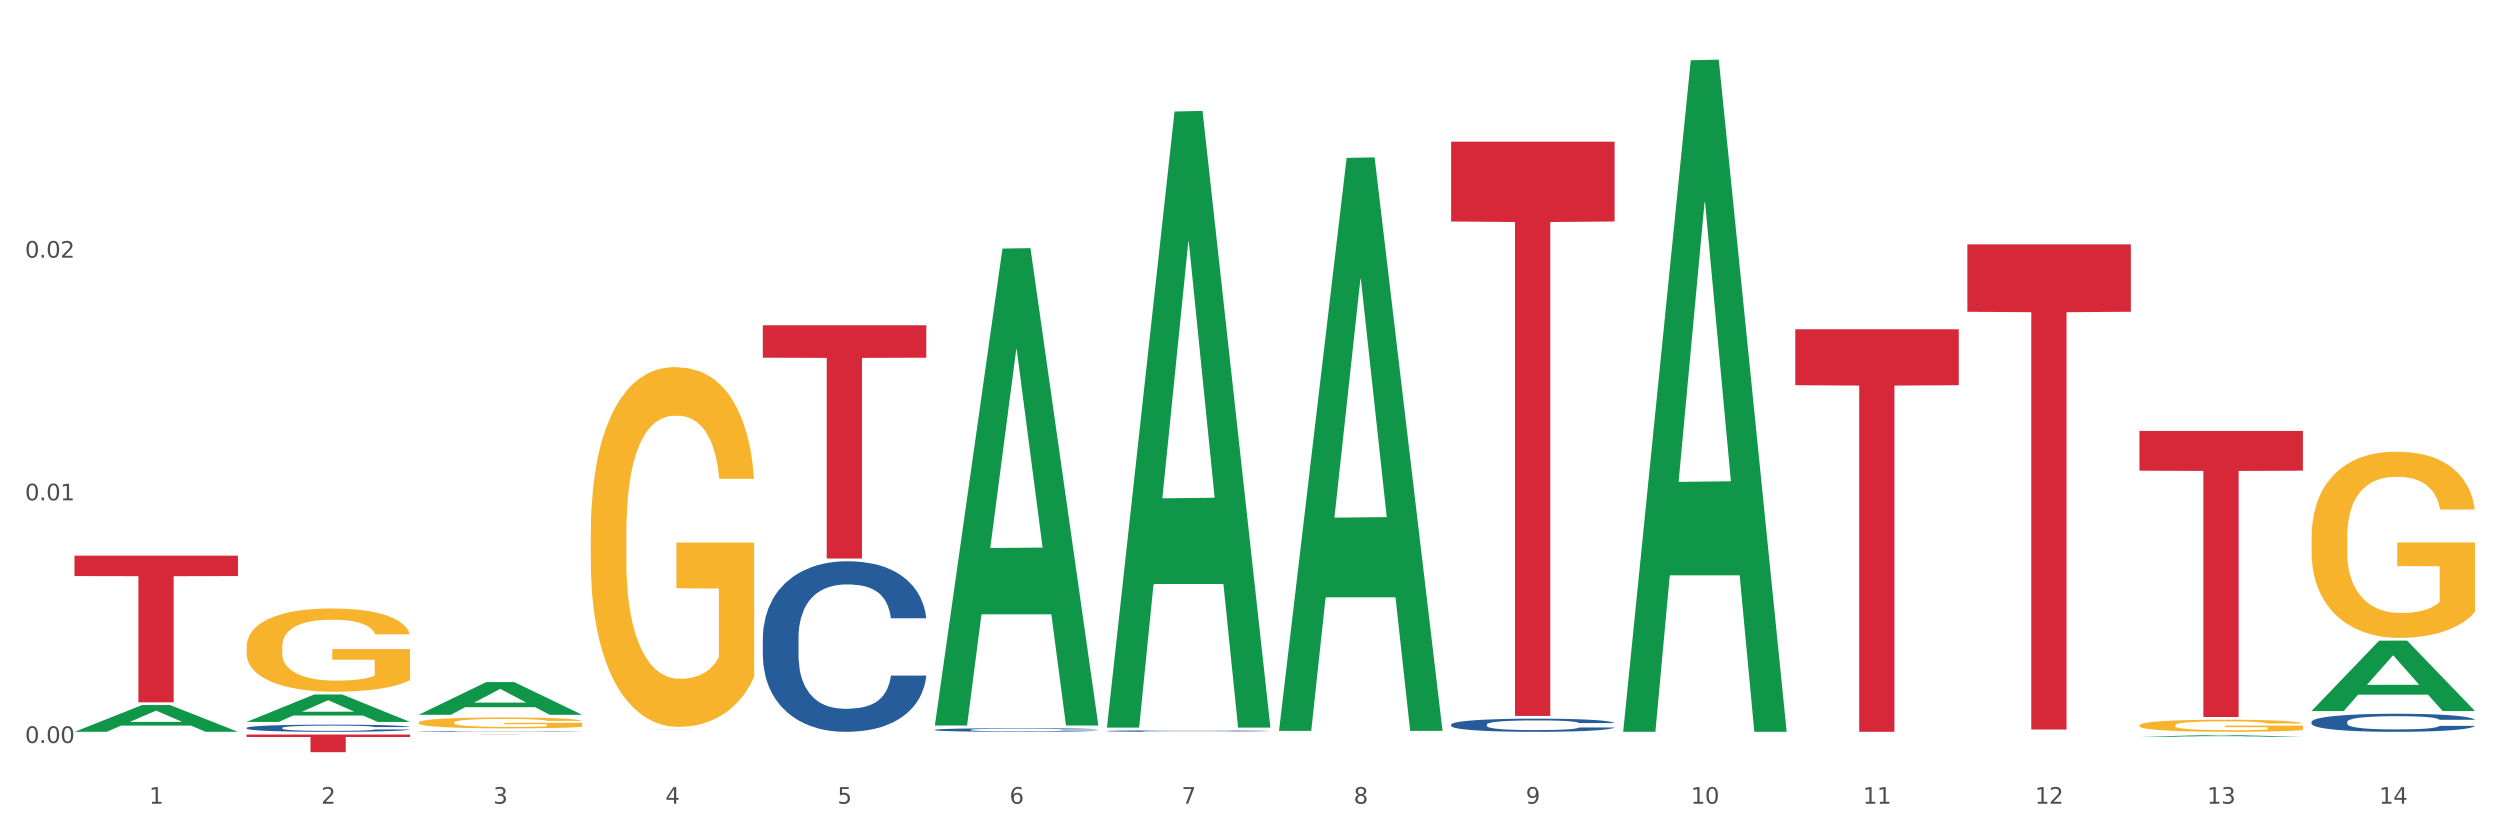
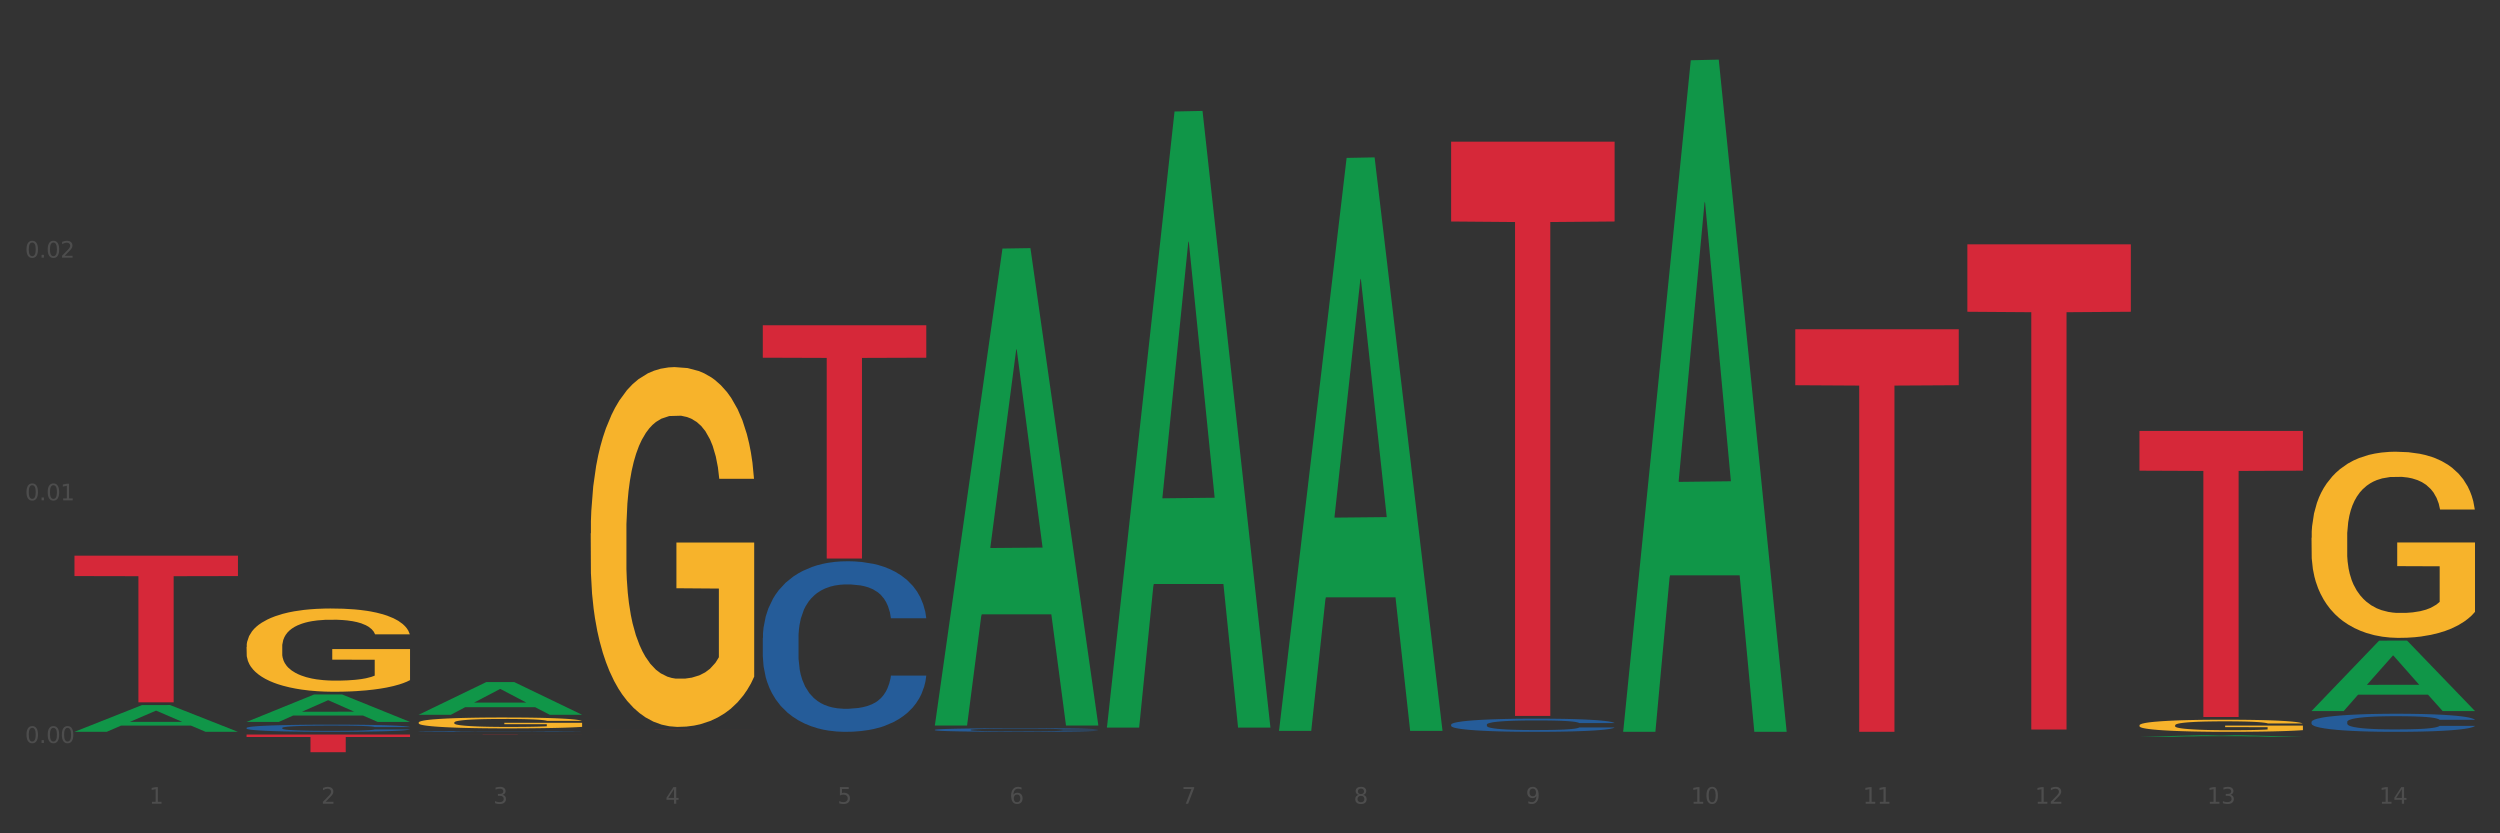
<svg xmlns="http://www.w3.org/2000/svg" xmlns:xlink="http://www.w3.org/1999/xlink" width="1080pt" height="360pt" viewBox="0 0 1080 360" version="1.1">
  <rect x="0" y="0" width="1080" height="360" fill="#333333" stroke="none" />
  <defs>
    <style type="text/css">*{stroke-linejoin: round; stroke-linecap: butt}</style>
  </defs>
  <g id="figure_1">
    <g id="patch_1">
-       <path d="M 0 360  L 1080 360  L 1080 0  L 0 0  z " style="fill: #ffffff; stroke: #ffffff; stroke-linejoin: miter" />
-     </g>
+       </g>
    <g id="axes_1">
      <g id="matplotlib.axis_1">
        <g id="xtick_1">
          <g id="text_1">
            <g style="fill: #4d4d4d" transform="translate(64.432 347.204) scale(0.096 -0.096)">
              <defs>
                <path id="DejaVuSans-31" d="M 794 531  L 1825 531  L 1825 4091  L 703 3866  L 703 4441  L 1819 4666  L 2450 4666  L 2450 531  L 3481 531  L 3481 0  L 794 0  L 794 531  z " transform="scale(0.016)" />
              </defs>
              <use xlink:href="#DejaVuSans-31" />
            </g>
          </g>
        </g>
        <g id="xtick_2">
          <g id="text_2">
            <g style="fill: #4d4d4d" transform="translate(138.771 347.204) scale(0.096 -0.096)">
              <defs>
                <path id="DejaVuSans-32" d="M 1228 531  L 3431 531  L 3431 0  L 469 0  L 469 531  Q 828 903 1448 1529  Q 2069 2156 2228 2338  Q 2531 2678 2651 2914  Q 2772 3150 2772 3378  Q 2772 3750 2511 3984  Q 2250 4219 1831 4219  Q 1534 4219 1204 4116  Q 875 4013 500 3803  L 500 4441  Q 881 4594 1212 4672  Q 1544 4750 1819 4750  Q 2544 4750 2975 4387  Q 3406 4025 3406 3419  Q 3406 3131 3298 2873  Q 3191 2616 2906 2266  Q 2828 2175 2409 1742  Q 1991 1309 1228 531  z " transform="scale(0.016)" />
              </defs>
              <use xlink:href="#DejaVuSans-32" />
            </g>
          </g>
        </g>
        <g id="xtick_3">
          <g id="text_3">
            <g style="fill: #4d4d4d" transform="translate(213.109 347.204) scale(0.096 -0.096)">
              <defs>
                <path id="DejaVuSans-33" d="M 2597 2516  Q 3050 2419 3304 2112  Q 3559 1806 3559 1356  Q 3559 666 3084 287  Q 2609 -91 1734 -91  Q 1441 -91 1130 -33  Q 819 25 488 141  L 488 750  Q 750 597 1062 519  Q 1375 441 1716 441  Q 2309 441 2620 675  Q 2931 909 2931 1356  Q 2931 1769 2642 2001  Q 2353 2234 1838 2234  L 1294 2234  L 1294 2753  L 1863 2753  Q 2328 2753 2575 2939  Q 2822 3125 2822 3475  Q 2822 3834 2567 4026  Q 2313 4219 1838 4219  Q 1578 4219 1281 4162  Q 984 4106 628 3988  L 628 4550  Q 988 4650 1302 4700  Q 1616 4750 1894 4750  Q 2613 4750 3031 4423  Q 3450 4097 3450 3541  Q 3450 3153 3228 2886  Q 3006 2619 2597 2516  z " transform="scale(0.016)" />
              </defs>
              <use xlink:href="#DejaVuSans-33" />
            </g>
          </g>
        </g>
        <g id="xtick_4">
          <g id="text_4">
            <g style="fill: #4d4d4d" transform="translate(287.448 347.204) scale(0.096 -0.096)">
              <defs>
                <path id="DejaVuSans-34" d="M 2419 4116  L 825 1625  L 2419 1625  L 2419 4116  z M 2253 4666  L 3047 4666  L 3047 1625  L 3713 1625  L 3713 1100  L 3047 1100  L 3047 0  L 2419 0  L 2419 1100  L 313 1100  L 313 1709  L 2253 4666  z " transform="scale(0.016)" />
              </defs>
              <use xlink:href="#DejaVuSans-34" />
            </g>
          </g>
        </g>
        <g id="xtick_5">
          <g id="text_5">
            <g style="fill: #4d4d4d" transform="translate(361.787 347.204) scale(0.096 -0.096)">
              <defs>
                <path id="DejaVuSans-35" d="M 691 4666  L 3169 4666  L 3169 4134  L 1269 4134  L 1269 2991  Q 1406 3038 1543 3061  Q 1681 3084 1819 3084  Q 2600 3084 3056 2656  Q 3513 2228 3513 1497  Q 3513 744 3044 326  Q 2575 -91 1722 -91  Q 1428 -91 1123 -41  Q 819 9 494 109  L 494 744  Q 775 591 1075 516  Q 1375 441 1709 441  Q 2250 441 2565 725  Q 2881 1009 2881 1497  Q 2881 1984 2565 2268  Q 2250 2553 1709 2553  Q 1456 2553 1204 2497  Q 953 2441 691 2322  L 691 4666  z " transform="scale(0.016)" />
              </defs>
              <use xlink:href="#DejaVuSans-35" />
            </g>
          </g>
        </g>
        <g id="xtick_6">
          <g id="text_6">
            <g style="fill: #4d4d4d" transform="translate(436.125 347.204) scale(0.096 -0.096)">
              <defs>
                <path id="DejaVuSans-36" d="M 2113 2584  Q 1688 2584 1439 2293  Q 1191 2003 1191 1497  Q 1191 994 1439 701  Q 1688 409 2113 409  Q 2538 409 2786 701  Q 3034 994 3034 1497  Q 3034 2003 2786 2293  Q 2538 2584 2113 2584  z M 3366 4563  L 3366 3988  Q 3128 4100 2886 4159  Q 2644 4219 2406 4219  Q 1781 4219 1451 3797  Q 1122 3375 1075 2522  Q 1259 2794 1537 2939  Q 1816 3084 2150 3084  Q 2853 3084 3261 2657  Q 3669 2231 3669 1497  Q 3669 778 3244 343  Q 2819 -91 2113 -91  Q 1303 -91 875 529  Q 447 1150 447 2328  Q 447 3434 972 4092  Q 1497 4750 2381 4750  Q 2619 4750 2861 4703  Q 3103 4656 3366 4563  z " transform="scale(0.016)" />
              </defs>
              <use xlink:href="#DejaVuSans-36" />
            </g>
          </g>
        </g>
        <g id="xtick_7">
          <g id="text_7">
            <g style="fill: #4d4d4d" transform="translate(510.464 347.204) scale(0.096 -0.096)">
              <defs>
                <path id="DejaVuSans-37" d="M 525 4666  L 3525 4666  L 3525 4397  L 1831 0  L 1172 0  L 2766 4134  L 525 4134  L 525 4666  z " transform="scale(0.016)" />
              </defs>
              <use xlink:href="#DejaVuSans-37" />
            </g>
          </g>
        </g>
        <g id="xtick_8">
          <g id="text_8">
            <g style="fill: #4d4d4d" transform="translate(584.803 347.204) scale(0.096 -0.096)">
              <defs>
                <path id="DejaVuSans-38" d="M 2034 2216  Q 1584 2216 1326 1975  Q 1069 1734 1069 1313  Q 1069 891 1326 650  Q 1584 409 2034 409  Q 2484 409 2743 651  Q 3003 894 3003 1313  Q 3003 1734 2745 1975  Q 2488 2216 2034 2216  z M 1403 2484  Q 997 2584 770 2862  Q 544 3141 544 3541  Q 544 4100 942 4425  Q 1341 4750 2034 4750  Q 2731 4750 3128 4425  Q 3525 4100 3525 3541  Q 3525 3141 3298 2862  Q 3072 2584 2669 2484  Q 3125 2378 3379 2068  Q 3634 1759 3634 1313  Q 3634 634 3220 271  Q 2806 -91 2034 -91  Q 1263 -91 848 271  Q 434 634 434 1313  Q 434 1759 690 2068  Q 947 2378 1403 2484  z M 1172 3481  Q 1172 3119 1398 2916  Q 1625 2713 2034 2713  Q 2441 2713 2670 2916  Q 2900 3119 2900 3481  Q 2900 3844 2670 4047  Q 2441 4250 2034 4250  Q 1625 4250 1398 4047  Q 1172 3844 1172 3481  z " transform="scale(0.016)" />
              </defs>
              <use xlink:href="#DejaVuSans-38" />
            </g>
          </g>
        </g>
        <g id="xtick_9">
          <g id="text_9">
            <g style="fill: #4d4d4d" transform="translate(659.142 347.204) scale(0.096 -0.096)">
              <defs>
                <path id="DejaVuSans-39" d="M 703 97  L 703 672  Q 941 559 1184 500  Q 1428 441 1663 441  Q 2288 441 2617 861  Q 2947 1281 2994 2138  Q 2813 1869 2534 1725  Q 2256 1581 1919 1581  Q 1219 1581 811 2004  Q 403 2428 403 3163  Q 403 3881 828 4315  Q 1253 4750 1959 4750  Q 2769 4750 3195 4129  Q 3622 3509 3622 2328  Q 3622 1225 3098 567  Q 2575 -91 1691 -91  Q 1453 -91 1209 -44  Q 966 3 703 97  z M 1959 2075  Q 2384 2075 2632 2365  Q 2881 2656 2881 3163  Q 2881 3666 2632 3958  Q 2384 4250 1959 4250  Q 1534 4250 1286 3958  Q 1038 3666 1038 3163  Q 1038 2656 1286 2365  Q 1534 2075 1959 2075  z " transform="scale(0.016)" />
              </defs>
              <use xlink:href="#DejaVuSans-39" />
            </g>
          </g>
        </g>
        <g id="xtick_10">
          <g id="text_10">
            <g style="fill: #4d4d4d" transform="translate(730.426 347.204) scale(0.096 -0.096)">
              <defs>
                <path id="DejaVuSans-30" d="M 2034 4250  Q 1547 4250 1301 3770  Q 1056 3291 1056 2328  Q 1056 1369 1301 889  Q 1547 409 2034 409  Q 2525 409 2770 889  Q 3016 1369 3016 2328  Q 3016 3291 2770 3770  Q 2525 4250 2034 4250  z M 2034 4750  Q 2819 4750 3233 4129  Q 3647 3509 3647 2328  Q 3647 1150 3233 529  Q 2819 -91 2034 -91  Q 1250 -91 836 529  Q 422 1150 422 2328  Q 422 3509 836 4129  Q 1250 4750 2034 4750  z " transform="scale(0.016)" />
              </defs>
              <use xlink:href="#DejaVuSans-31" />
              <use xlink:href="#DejaVuSans-30" transform="translate(63.623 0)" />
            </g>
          </g>
        </g>
        <g id="xtick_11">
          <g id="text_11">
            <g style="fill: #4d4d4d" transform="translate(804.765 347.204) scale(0.096 -0.096)">
              <use xlink:href="#DejaVuSans-31" />
              <use xlink:href="#DejaVuSans-31" transform="translate(63.623 0)" />
            </g>
          </g>
        </g>
        <g id="xtick_12">
          <g id="text_12">
            <g style="fill: #4d4d4d" transform="translate(879.104 347.204) scale(0.096 -0.096)">
              <use xlink:href="#DejaVuSans-31" />
              <use xlink:href="#DejaVuSans-32" transform="translate(63.623 0)" />
            </g>
          </g>
        </g>
        <g id="xtick_13">
          <g id="text_13">
            <g style="fill: #4d4d4d" transform="translate(953.442 347.204) scale(0.096 -0.096)">
              <use xlink:href="#DejaVuSans-31" />
              <use xlink:href="#DejaVuSans-33" transform="translate(63.623 0)" />
            </g>
          </g>
        </g>
        <g id="xtick_14">
          <g id="text_14">
            <g style="fill: #4d4d4d" transform="translate(1027.781 347.204) scale(0.096 -0.096)">
              <use xlink:href="#DejaVuSans-31" />
              <use xlink:href="#DejaVuSans-34" transform="translate(63.623 0)" />
            </g>
          </g>
        </g>
        <g id="xtick_15" />
        <g id="xtick_16" />
        <g id="xtick_17" />
        <g id="xtick_18" />
        <g id="xtick_19" />
        <g id="xtick_20" />
        <g id="xtick_21" />
        <g id="xtick_22" />
        <g id="xtick_23" />
        <g id="xtick_24" />
        <g id="xtick_25" />
        <g id="xtick_26" />
        <g id="xtick_27" />
      </g>
      <g id="matplotlib.axis_2">
        <g id="ytick_1">
          <g id="text_15">
            <g style="fill: #4d4d4d" transform="translate(10.8 320.966) scale(0.096 -0.096)">
              <defs>
                <path id="DejaVuSans-2e" d="M 684 794  L 1344 794  L 1344 0  L 684 0  L 684 794  z " transform="scale(0.016)" />
              </defs>
              <use xlink:href="#DejaVuSans-30" />
              <use xlink:href="#DejaVuSans-2e" transform="translate(63.623 0)" />
              <use xlink:href="#DejaVuSans-30" transform="translate(95.41 0)" />
              <use xlink:href="#DejaVuSans-30" transform="translate(159.033 0)" />
            </g>
          </g>
        </g>
        <g id="ytick_2">
          <g id="text_16">
            <g style="fill: #4d4d4d" transform="translate(10.8 216.137) scale(0.096 -0.096)">
              <use xlink:href="#DejaVuSans-30" />
              <use xlink:href="#DejaVuSans-2e" transform="translate(63.623 0)" />
              <use xlink:href="#DejaVuSans-30" transform="translate(95.41 0)" />
              <use xlink:href="#DejaVuSans-31" transform="translate(159.033 0)" />
            </g>
          </g>
        </g>
        <g id="ytick_3">
          <g id="text_17">
            <g style="fill: #4d4d4d" transform="translate(10.8 111.308) scale(0.096 -0.096)">
              <use xlink:href="#DejaVuSans-30" />
              <use xlink:href="#DejaVuSans-2e" transform="translate(63.623 0)" />
              <use xlink:href="#DejaVuSans-30" transform="translate(95.41 0)" />
              <use xlink:href="#DejaVuSans-32" transform="translate(159.033 0)" />
            </g>
          </g>
        </g>
        <g id="ytick_4" />
        <g id="ytick_5" />
        <g id="ytick_6" />
      </g>
      <g id="PolyCollection_1">
        <path d="M 32.175 316.131  L 32.248 316.12  L 61.37 304.584  L 73.456 304.573  L 102.797 316.152  L 88.818 316.152  L 82.484 313.456  L 52.415 313.456  L 52.197 313.499  L 46.081 316.152  L 32.175 316.152  L 32.175 316.131  L 56.201 311.847  L 78.698 311.836  L 67.559 307.041  L 67.413 307.02  L 67.267 307.052  L 56.128 311.836  L 56.201 311.847  L 32.175 316.131  z " clip-path="url(#pdca4cc2e7c)" style="fill: #109648" />
        <path d="M 924.24 313.336  L 924.323 313.331  L 924.323 313.159  L 924.49 313.01  L 925.323 312.652  L 926.574 312.355  L 927.491 312.197  L 928.408 312.068  L 929.492 311.939  L 930.826 311.805  L 933.244 311.609  L 934.745 311.509  L 936.58 311.403  L 939.915 311.25  L 942.333 311.164  L 944.834 311.093  L 948.92 311.007  L 951.588 310.968  L 954.423 310.94  L 957.841 310.92  L 960.426 310.916  L 966.096 310.93  L 970.932 310.973  L 973.266 311.007  L 976.268 311.064  L 977.852 311.102  L 980.437 311.179  L 983.105 311.279  L 984.939 311.365  L 987.691 311.528  L 989.775 311.69  L 991.693 311.891  L 992.693 312.03  L 993.444 312.159  L 994.111 312.307  L 994.778 312.542  L 979.77 312.542  L 979.186 312.374  L 978.269 312.216  L 976.935 312.063  L 975.768 311.968  L 973.766 311.848  L 971.932 311.772  L 970.014 311.714  L 967.68 311.667  L 965.845 311.643  L 963.261 311.623  L 958.175 311.628  L 954.756 311.667  L 952.422 311.714  L 950.921 311.757  L 949.587 311.805  L 948.086 311.872  L 946.335 311.973  L 945.084 312.063  L 943.834 312.178  L 942.833 312.293  L 941.916 312.427  L 941.165 312.57  L 940.582 312.719  L 940.081 312.9  L 939.665 313.202  L 939.665 313.857  L 939.831 314.005  L 940.248 314.201  L 940.749 314.349  L 941.582 314.526  L 942.333 314.646  L 943.75 314.818  L 945.334 314.962  L 946.585 315.052  L 947.836 315.129  L 950.004 315.234  L 952.422 315.32  L 954.506 315.373  L 957.341 315.421  L 959.259 315.44  L 960.926 315.449  L 965.012 315.449  L 967.93 315.435  L 971.182 315.401  L 973.683 315.358  L 975.768 315.306  L 978.102 315.22  L 979.603 315.138  L 979.603 314.139  L 961.26 314.134  L 961.26 313.469  L 994.861 313.469  L 994.861 315.421  L 993.444 315.521  L 991.86 315.612  L 990.192 315.693  L 987.691 315.794  L 984.689 315.889  L 982.021 315.956  L 979.186 316.014  L 975.851 316.066  L 971.515 316.114  L 968.847 316.133  L 965.512 316.148  L 961.593 316.152  L 958.175 316.143  L 954.84 316.119  L 951.338 316.076  L 947.919 316.014  L 945.334 315.951  L 942.75 315.875  L 939.998 315.775  L 937.83 315.679  L 936.163 315.593  L 934.328 315.483  L 932.327 315.339  L 930.826 315.21  L 929.492 315.076  L 928.075 314.904  L 927.074 314.756  L 926.074 314.569  L 925.49 314.431  L 924.823 314.215  L 924.323 313.914  L 924.24 313.336  z " clip-path="url(#pdca4cc2e7c)" style="fill: #f7b32b" />
        <path d="M 998.578 232.302  L 998.662 232.229  L 998.662 229.584  L 998.828 227.307  L 999.662 221.798  L 1000.913 217.244  L 1001.83 214.82  L 1002.747 212.837  L 1003.831 210.853  L 1005.165 208.797  L 1007.583 205.785  L 1009.084 204.243  L 1010.918 202.627  L 1014.253 200.276  L 1016.671 198.954  L 1019.173 197.852  L 1023.258 196.53  L 1025.926 195.942  L 1028.761 195.502  L 1032.18 195.208  L 1034.765 195.134  L 1040.434 195.355  L 1045.27 196.016  L 1047.605 196.53  L 1050.607 197.411  L 1052.191 197.999  L 1054.775 199.174  L 1057.444 200.717  L 1059.278 202.039  L 1062.029 204.536  L 1064.114 207.034  L 1066.032 210.119  L 1067.032 212.249  L 1067.783 214.232  L 1068.45 216.509  L 1069.117 220.109  L 1054.108 220.109  L 1053.525 217.538  L 1052.608 215.114  L 1051.274 212.763  L 1050.106 211.294  L 1048.105 209.458  L 1046.271 208.283  L 1044.353 207.401  L 1042.019 206.667  L 1040.184 206.299  L 1037.599 206.005  L 1032.513 206.079  L 1029.095 206.667  L 1026.76 207.401  L 1025.259 208.062  L 1023.925 208.797  L 1022.425 209.825  L 1020.674 211.368  L 1019.423 212.763  L 1018.172 214.526  L 1017.172 216.289  L 1016.255 218.346  L 1015.504 220.549  L 1014.92 222.826  L 1014.42 225.618  L 1014.003 230.245  L 1014.003 240.309  L 1014.17 242.586  L 1014.587 245.597  L 1015.087 247.874  L 1015.921 250.592  L 1016.671 252.428  L 1018.089 255.073  L 1019.673 257.276  L 1020.924 258.672  L 1022.174 259.847  L 1024.342 261.463  L 1026.76 262.785  L 1028.845 263.593  L 1031.68 264.328  L 1033.597 264.622  L 1035.265 264.769  L 1039.35 264.769  L 1042.269 264.548  L 1045.52 264.034  L 1048.022 263.373  L 1050.106 262.565  L 1052.441 261.243  L 1053.942 259.994  L 1053.942 244.642  L 1035.598 244.569  L 1035.598 234.359  L 1069.2 234.359  L 1069.2 264.328  L 1067.783 265.871  L 1066.198 267.266  L 1064.531 268.515  L 1062.029 270.057  L 1059.028 271.527  L 1056.36 272.555  L 1053.525 273.436  L 1050.19 274.244  L 1045.854 274.979  L 1043.186 275.273  L 1039.851 275.493  L 1035.932 275.566  L 1032.513 275.42  L 1029.178 275.052  L 1025.676 274.391  L 1022.258 273.436  L 1019.673 272.481  L 1017.088 271.306  L 1014.337 269.764  L 1012.169 268.295  L 1010.501 266.972  L 1008.667 265.283  L 1006.666 263.079  L 1005.165 261.096  L 1003.831 259.039  L 1002.414 256.395  L 1001.413 254.118  L 1000.413 251.253  L 999.829 249.123  L 999.162 245.818  L 998.662 241.19  L 998.578 232.302  z " clip-path="url(#pdca4cc2e7c)" style="fill: #f7b32b" />
        <path d="M 998.578 311.85  L 998.662 311.843  L 998.662 311.643  L 998.912 311.372  L 999.83 310.873  L 1000.999 310.495  L 1003.003 310.052  L 1004.088 309.867  L 1005.507 309.66  L 1008.429 309.325  L 1011.768 309.039  L 1014.105 308.882  L 1015.858 308.783  L 1019.781 308.604  L 1022.035 308.526  L 1024.373 308.461  L 1026.376 308.419  L 1029.715 308.369  L 1032.387 308.347  L 1035.475 308.34  L 1038.063 308.347  L 1041.486 308.376  L 1046.494 308.461  L 1048.414 308.511  L 1051.002 308.597  L 1053.673 308.711  L 1055.844 308.825  L 1058.348 308.989  L 1060.936 309.203  L 1063.44 309.475  L 1065.193 309.724  L 1066.612 309.988  L 1067.864 310.309  L 1068.783 310.659  L 1069.2 310.951  L 1053.924 310.951  L 1053.506 310.687  L 1052.671 310.402  L 1051.837 310.209  L 1050.918 310.052  L 1049.499 309.874  L 1048.247 309.76  L 1046.16 309.624  L 1044.24 309.539  L 1042.654 309.489  L 1040.734 309.446  L 1036.644 309.403  L 1033.722 309.403  L 1031.886 309.417  L 1029.632 309.453  L 1027.712 309.503  L 1025.458 309.589  L 1023.705 309.681  L 1021.952 309.803  L 1020.95 309.888  L 1019.448 310.045  L 1018.446 310.174  L 1017.11 310.395  L 1016.359 310.552  L 1015.023 310.958  L 1014.439 311.258  L 1014.188 311.465  L 1014.022 311.693  L 1014.022 312.806  L 1014.522 313.306  L 1014.94 313.52  L 1015.608 313.762  L 1016.86 314.076  L 1018.696 314.383  L 1020.616 314.604  L 1022.202 314.74  L 1023.705 314.84  L 1025.207 314.918  L 1027.044 314.989  L 1028.547 315.032  L 1030.8 315.075  L 1033.472 315.096  L 1035.559 315.096  L 1039.816 315.061  L 1041.736 315.025  L 1043.572 314.975  L 1045.576 314.897  L 1047.162 314.811  L 1048.08 314.747  L 1049.583 314.611  L 1050.752 314.469  L 1051.753 314.305  L 1052.421 314.162  L 1053.172 313.948  L 1053.757 313.705  L 1053.924 313.577  L 1069.2 313.577  L 1068.866 313.834  L 1068.282 314.083  L 1067.113 314.419  L 1066.195 314.611  L 1064.776 314.847  L 1063.273 315.046  L 1061.186 315.268  L 1059.266 315.432  L 1057.263 315.574  L 1055.092 315.703  L 1051.169 315.881  L 1049.75 315.931  L 1046.745 316.017  L 1044.407 316.067  L 1040.985 316.117  L 1037.479 316.145  L 1033.806 316.152  L 1030.55 316.138  L 1026.96 316.095  L 1024.707 316.052  L 1022.202 315.988  L 1019.281 315.888  L 1016.526 315.767  L 1013.938 315.624  L 1011.517 315.46  L 1009.263 315.275  L 1006.342 314.968  L 1004.171 314.668  L 1002.585 314.39  L 1001.5 314.155  L 1000.415 313.855  L 999.83 313.648  L 998.912 313.149  L 998.578 312.685  L 998.578 311.85  z " clip-path="url(#pdca4cc2e7c)" style="fill: #255c99" />
        <path d="M 924.24 186.155  L 994.861 186.155  L 994.861 203.331  L 967.081 203.447  L 967.081 309.749  L 951.852 309.749  L 951.852 203.447  L 924.24 203.331  L 924.24 186.271  L 924.24 186.155  z " clip-path="url(#pdca4cc2e7c)" style="fill: #d62839" />
        <path d="M 849.901 105.553  L 920.523 105.553  L 920.523 134.68  L 892.742 134.877  L 892.742 315.153  L 877.514 315.153  L 877.514 134.877  L 849.901 134.68  L 849.901 105.75  L 849.901 105.553  z " clip-path="url(#pdca4cc2e7c)" style="fill: #d62839" />
        <path d="M 775.562 142.245  L 846.184 142.245  L 846.184 166.412  L 818.404 166.575  L 818.404 316.152  L 803.175 316.152  L 803.175 166.575  L 775.562 166.412  L 775.562 142.408  L 775.562 142.245  z " clip-path="url(#pdca4cc2e7c)" style="fill: #d62839" />
        <path d="M 626.885 61.212  L 697.506 61.212  L 697.506 95.686  L 669.726 95.919  L 669.726 309.287  L 654.497 309.287  L 654.497 95.919  L 626.885 95.686  L 626.885 61.444  L 626.885 61.212  z " clip-path="url(#pdca4cc2e7c)" style="fill: #d62839" />
        <path d="M 329.53 140.522  L 400.152 140.522  L 400.152 154.526  L 372.371 154.62  L 372.371 241.291  L 357.143 241.291  L 357.143 154.62  L 329.53 154.526  L 329.53 140.617  L 329.53 140.522  z " clip-path="url(#pdca4cc2e7c)" style="fill: #d62839" />
        <path d="M 255.191 315.194  L 325.813 315.194  L 325.813 315.201  L 298.033 315.201  L 298.033 315.245  L 282.804 315.245  L 282.804 315.201  L 255.191 315.201  L 255.191 315.194  L 255.191 315.194  z " clip-path="url(#pdca4cc2e7c)" style="fill: #d62839" />
        <path d="M 180.852 317.319  L 251.474 317.319  L 251.474 317.329  L 223.694 317.329  L 223.694 317.396  L 208.465 317.396  L 208.465 317.329  L 180.852 317.329  L 180.852 317.319  L 180.852 317.319  z " clip-path="url(#pdca4cc2e7c)" style="fill: #d62839" />
        <path d="M 106.514 317.319  L 177.135 317.319  L 177.135 318.379  L 149.355 318.386  L 149.355 324.95  L 134.126 324.95  L 134.126 318.386  L 106.514 318.379  L 106.514 317.326  L 106.514 317.319  z " clip-path="url(#pdca4cc2e7c)" style="fill: #d62839" />
        <path d="M 32.175 240.053  L 102.797 240.053  L 102.797 248.857  L 75.017 248.917  L 75.017 303.407  L 59.788 303.407  L 59.788 248.917  L 32.175 248.857  L 32.175 240.113  L 32.175 240.053  z " clip-path="url(#pdca4cc2e7c)" style="fill: #d62839" />
        <path d="M 106.514 314.441  L 106.597 314.438  L 106.597 314.358  L 106.848 314.25  L 107.766 314.052  L 108.935 313.901  L 110.938 313.725  L 112.023 313.651  L 113.442 313.569  L 116.364 313.436  L 119.703 313.322  L 122.04 313.26  L 123.794 313.22  L 127.717 313.149  L 129.971 313.118  L 132.308 313.092  L 134.312 313.075  L 137.651 313.055  L 140.322 313.047  L 143.411 313.044  L 145.998 313.047  L 149.421 313.058  L 154.43 313.092  L 156.35 313.112  L 158.937 313.146  L 161.609 313.191  L 163.779 313.237  L 166.283 313.302  L 168.871 313.387  L 171.376 313.495  L 173.129 313.595  L 174.548 313.7  L 175.8 313.827  L 176.718 313.966  L 177.135 314.083  L 161.859 314.083  L 161.442 313.978  L 160.607 313.864  L 159.772 313.788  L 158.854 313.725  L 157.435 313.654  L 156.183 313.609  L 154.096 313.555  L 152.176 313.521  L 150.59 313.501  L 148.67 313.484  L 144.579 313.467  L 141.658 313.467  L 139.821 313.473  L 137.567 313.487  L 135.647 313.507  L 133.393 313.541  L 131.64 313.578  L 129.887 313.626  L 128.886 313.66  L 127.383 313.722  L 126.381 313.773  L 125.046 313.861  L 124.294 313.924  L 122.959 314.086  L 122.374 314.205  L 122.124 314.287  L 121.957 314.378  L 121.957 314.821  L 122.458 315.02  L 122.875 315.105  L 123.543 315.201  L 124.795 315.326  L 126.632 315.448  L 128.552 315.536  L 130.138 315.59  L 131.64 315.63  L 133.143 315.661  L 134.979 315.69  L 136.482 315.707  L 138.736 315.724  L 141.407 315.732  L 143.494 315.732  L 147.751 315.718  L 149.671 315.704  L 151.508 315.684  L 153.511 315.653  L 155.097 315.619  L 156.016 315.593  L 157.518 315.539  L 158.687 315.482  L 159.689 315.417  L 160.357 315.36  L 161.108 315.275  L 161.692 315.179  L 161.859 315.128  L 177.135 315.128  L 176.802 315.23  L 176.217 315.329  L 175.049 315.462  L 174.13 315.539  L 172.711 315.633  L 171.209 315.712  L 169.122 315.8  L 167.202 315.866  L 165.198 315.922  L 163.028 315.973  L 159.104 316.044  L 157.685 316.064  L 154.68 316.098  L 152.343 316.118  L 148.92 316.138  L 145.414 316.149  L 141.741 316.152  L 138.486 316.147  L 134.896 316.13  L 132.642 316.113  L 130.138 316.087  L 127.216 316.047  L 124.461 315.999  L 121.874 315.942  L 119.453 315.877  L 117.199 315.803  L 114.277 315.681  L 112.107 315.562  L 110.521 315.451  L 109.435 315.357  L 108.35 315.238  L 107.766 315.156  L 106.848 314.957  L 106.514 314.773  L 106.514 314.441  z " clip-path="url(#pdca4cc2e7c)" style="fill: #255c99" />
        <path d="M 180.852 315.975  L 180.936 315.974  L 180.936 315.966  L 181.186 315.955  L 182.105 315.934  L 183.273 315.919  L 185.277 315.9  L 186.362 315.893  L 187.781 315.884  L 190.703 315.87  L 194.042 315.858  L 196.379 315.852  L 198.132 315.848  L 202.056 315.84  L 204.31 315.837  L 206.647 315.834  L 208.65 315.833  L 211.989 315.831  L 214.661 315.83  L 217.749 315.829  L 220.337 315.83  L 223.76 315.831  L 228.768 315.834  L 230.688 315.837  L 233.276 315.84  L 235.947 315.845  L 238.118 315.85  L 240.622 315.856  L 243.21 315.865  L 245.714 315.876  L 247.467 315.887  L 248.886 315.898  L 250.139 315.911  L 251.057 315.925  L 251.474 315.937  L 236.198 315.937  L 235.78 315.926  L 234.946 315.915  L 234.111 315.907  L 233.193 315.9  L 231.774 315.893  L 230.521 315.888  L 228.434 315.883  L 226.514 315.879  L 224.928 315.877  L 223.008 315.875  L 218.918 315.873  L 215.996 315.873  L 214.16 315.874  L 211.906 315.875  L 209.986 315.878  L 207.732 315.881  L 205.979 315.885  L 204.226 315.89  L 203.224 315.893  L 201.722 315.9  L 200.72 315.905  L 199.384 315.914  L 198.633 315.921  L 197.297 315.938  L 196.713 315.95  L 196.463 315.959  L 196.296 315.968  L 196.296 316.014  L 196.797 316.035  L 197.214 316.044  L 197.882 316.054  L 199.134 316.067  L 200.97 316.079  L 202.89 316.088  L 204.476 316.094  L 205.979 316.098  L 207.482 316.101  L 209.318 316.104  L 210.821 316.106  L 213.075 316.108  L 215.746 316.109  L 217.833 316.109  L 222.09 316.107  L 224.01 316.106  L 225.847 316.104  L 227.85 316.1  L 229.436 316.097  L 230.354 316.094  L 231.857 316.089  L 233.026 316.083  L 234.027 316.076  L 234.695 316.07  L 235.447 316.061  L 236.031 316.051  L 236.198 316.046  L 251.474 316.046  L 251.14 316.056  L 250.556 316.067  L 249.387 316.081  L 248.469 316.089  L 247.05 316.098  L 245.547 316.107  L 243.46 316.116  L 241.54 316.123  L 239.537 316.128  L 237.367 316.134  L 233.443 316.141  L 232.024 316.143  L 229.019 316.147  L 226.681 316.149  L 223.259 316.151  L 219.753 316.152  L 216.08 316.152  L 212.824 316.152  L 209.235 316.15  L 206.981 316.148  L 204.476 316.146  L 201.555 316.141  L 198.8 316.136  L 196.212 316.13  L 193.791 316.124  L 191.538 316.116  L 188.616 316.103  L 186.445 316.091  L 184.859 316.079  L 183.774 316.07  L 182.689 316.057  L 182.105 316.049  L 181.186 316.028  L 180.852 316.009  L 180.852 315.975  z " clip-path="url(#pdca4cc2e7c)" style="fill: #255c99" />
        <path d="M 329.53 275.57  L 329.613 275.502  L 329.613 273.618  L 329.864 271.061  L 330.782 266.35  L 331.951 262.783  L 333.954 258.61  L 335.039 256.86  L 336.458 254.908  L 339.38 251.745  L 342.719 249.053  L 345.057 247.573  L 346.81 246.63  L 350.733 244.948  L 352.987 244.207  L 355.324 243.602  L 357.328 243.198  L 360.667 242.727  L 363.338 242.525  L 366.427 242.458  L 369.015 242.525  L 372.437 242.794  L 377.446 243.602  L 379.366 244.073  L 381.954 244.88  L 384.625 245.957  L 386.795 247.034  L 389.3 248.582  L 391.887 250.601  L 394.392 253.159  L 396.145 255.514  L 397.564 258.004  L 398.816 261.033  L 399.734 264.33  L 400.152 267.09  L 384.875 267.09  L 384.458 264.6  L 383.623 261.908  L 382.788 260.091  L 381.87 258.61  L 380.451 256.927  L 379.199 255.851  L 377.112 254.572  L 375.192 253.764  L 373.606 253.293  L 371.686 252.889  L 367.595 252.485  L 364.674 252.485  L 362.837 252.62  L 360.583 252.957  L 358.663 253.428  L 356.41 254.235  L 354.656 255.11  L 352.903 256.254  L 351.902 257.062  L 350.399 258.543  L 349.397 259.754  L 348.062 261.84  L 347.31 263.321  L 345.975 267.157  L 345.391 269.984  L 345.14 271.936  L 344.973 274.089  L 344.973 284.588  L 345.474 289.299  L 345.891 291.318  L 346.559 293.606  L 347.811 296.568  L 349.648 299.462  L 351.568 301.548  L 353.154 302.827  L 354.656 303.769  L 356.159 304.509  L 357.996 305.182  L 359.498 305.586  L 361.752 305.99  L 364.423 306.192  L 366.51 306.192  L 370.768 305.855  L 372.688 305.519  L 374.524 305.048  L 376.528 304.307  L 378.114 303.5  L 379.032 302.894  L 380.534 301.615  L 381.703 300.269  L 382.705 298.721  L 383.373 297.375  L 384.124 295.356  L 384.708 293.068  L 384.875 291.857  L 400.152 291.857  L 399.818 294.279  L 399.233 296.635  L 398.065 299.798  L 397.146 301.615  L 395.727 303.836  L 394.225 305.721  L 392.138 307.807  L 390.218 309.355  L 388.214 310.701  L 386.044 311.912  L 382.121 313.595  L 380.701 314.066  L 377.696 314.874  L 375.359 315.345  L 371.936 315.816  L 368.43 316.085  L 364.757 316.152  L 361.502 316.018  L 357.912 315.614  L 355.658 315.21  L 353.154 314.604  L 350.232 313.662  L 347.477 312.518  L 344.89 311.172  L 342.469 309.624  L 340.215 307.874  L 337.293 304.98  L 335.123 302.154  L 333.537 299.529  L 332.452 297.308  L 331.366 294.481  L 330.782 292.53  L 329.864 287.819  L 329.53 283.444  L 329.53 275.57  z " clip-path="url(#pdca4cc2e7c)" style="fill: #255c99" />
        <path d="M 403.869 315.288  L 403.952 315.286  L 403.952 315.247  L 404.202 315.194  L 405.121 315.096  L 406.289 315.022  L 408.293 314.935  L 409.378 314.899  L 410.797 314.858  L 413.719 314.792  L 417.058 314.736  L 419.395 314.705  L 421.148 314.686  L 425.072 314.651  L 427.326 314.635  L 429.663 314.623  L 431.666 314.614  L 435.006 314.605  L 437.677 314.6  L 440.766 314.599  L 443.353 314.6  L 446.776 314.606  L 451.785 314.623  L 453.704 314.633  L 456.292 314.649  L 458.964 314.672  L 461.134 314.694  L 463.638 314.726  L 466.226 314.768  L 468.73 314.822  L 470.483 314.871  L 471.903 314.922  L 473.155 314.985  L 474.073 315.054  L 474.49 315.111  L 459.214 315.111  L 458.797 315.059  L 457.962 315.004  L 457.127 314.966  L 456.209 314.935  L 454.79 314.9  L 453.538 314.878  L 451.451 314.851  L 449.531 314.834  L 447.945 314.824  L 446.025 314.816  L 441.934 314.808  L 439.012 314.808  L 437.176 314.81  L 434.922 314.817  L 433.002 314.827  L 430.748 314.844  L 428.995 314.862  L 427.242 314.886  L 426.24 314.903  L 424.738 314.934  L 423.736 314.959  L 422.401 315.002  L 421.649 315.033  L 420.314 315.113  L 419.729 315.171  L 419.479 315.212  L 419.312 315.257  L 419.312 315.475  L 419.813 315.573  L 420.23 315.615  L 420.898 315.663  L 422.15 315.724  L 423.987 315.785  L 425.907 315.828  L 427.493 315.854  L 428.995 315.874  L 430.498 315.889  L 432.334 315.903  L 433.837 315.912  L 436.091 315.92  L 438.762 315.924  L 440.849 315.924  L 445.106 315.917  L 447.026 315.91  L 448.863 315.901  L 450.866 315.885  L 452.452 315.868  L 453.371 315.856  L 454.873 315.829  L 456.042 315.801  L 457.044 315.769  L 457.711 315.741  L 458.463 315.699  L 459.047 315.652  L 459.214 315.626  L 474.49 315.626  L 474.156 315.677  L 473.572 315.726  L 472.403 315.792  L 471.485 315.829  L 470.066 315.875  L 468.563 315.915  L 466.477 315.958  L 464.557 315.99  L 462.553 316.018  L 460.383 316.043  L 456.459 316.078  L 455.04 316.088  L 452.035 316.105  L 449.698 316.115  L 446.275 316.125  L 442.769 316.13  L 439.096 316.132  L 435.84 316.129  L 432.251 316.12  L 429.997 316.112  L 427.493 316.099  L 424.571 316.08  L 421.816 316.056  L 419.228 316.028  L 416.808 315.996  L 414.554 315.959  L 411.632 315.899  L 409.462 315.841  L 407.875 315.786  L 406.79 315.74  L 405.705 315.681  L 405.121 315.64  L 404.202 315.542  L 403.869 315.451  L 403.869 315.288  z " clip-path="url(#pdca4cc2e7c)" style="fill: #255c99" />
-         <path d="M 478.207 315.795  L 478.291 315.794  L 478.291 315.777  L 478.541 315.755  L 479.459 315.713  L 480.628 315.682  L 482.632 315.645  L 483.717 315.63  L 485.136 315.612  L 488.058 315.585  L 491.397 315.561  L 493.734 315.548  L 495.487 315.539  L 499.41 315.525  L 501.664 315.518  L 504.002 315.513  L 506.005 315.509  L 509.344 315.505  L 512.016 315.503  L 515.104 315.503  L 517.692 315.503  L 521.115 315.506  L 526.123 315.513  L 528.043 315.517  L 530.631 315.524  L 533.302 315.534  L 535.473 315.543  L 537.977 315.557  L 540.565 315.574  L 543.069 315.597  L 544.822 315.618  L 546.241 315.64  L 547.493 315.666  L 548.412 315.696  L 548.829 315.72  L 533.553 315.72  L 533.135 315.698  L 532.301 315.674  L 531.466 315.658  L 530.548 315.645  L 529.128 315.63  L 527.876 315.621  L 525.789 315.609  L 523.869 315.602  L 522.283 315.598  L 520.363 315.595  L 516.273 315.591  L 513.351 315.591  L 511.515 315.592  L 509.261 315.595  L 507.341 315.599  L 505.087 315.607  L 503.334 315.614  L 501.581 315.624  L 500.579 315.631  L 499.077 315.644  L 498.075 315.655  L 496.739 315.674  L 495.988 315.687  L 494.652 315.72  L 494.068 315.745  L 493.818 315.763  L 493.651 315.782  L 493.651 315.874  L 494.151 315.916  L 494.569 315.933  L 495.237 315.954  L 496.489 315.98  L 498.325 316.005  L 500.245 316.024  L 501.831 316.035  L 503.334 316.043  L 504.837 316.05  L 506.673 316.056  L 508.176 316.059  L 510.429 316.063  L 513.101 316.065  L 515.188 316.065  L 519.445 316.062  L 521.365 316.059  L 523.202 316.054  L 525.205 316.048  L 526.791 316.041  L 527.709 316.035  L 529.212 316.024  L 530.381 316.012  L 531.382 315.999  L 532.05 315.987  L 532.801 315.969  L 533.386 315.949  L 533.553 315.938  L 548.829 315.938  L 548.495 315.96  L 547.911 315.98  L 546.742 316.008  L 545.824 316.024  L 544.405 316.044  L 542.902 316.06  L 540.815 316.079  L 538.895 316.092  L 536.892 316.104  L 534.721 316.115  L 530.798 316.13  L 529.379 316.134  L 526.374 316.141  L 524.036 316.145  L 520.614 316.149  L 517.108 316.152  L 513.435 316.152  L 510.179 316.151  L 506.59 316.148  L 504.336 316.144  L 501.831 316.139  L 498.91 316.13  L 496.155 316.12  L 493.567 316.108  L 491.146 316.095  L 488.892 316.079  L 485.971 316.054  L 483.8 316.029  L 482.214 316.006  L 481.129 315.986  L 480.044 315.961  L 479.459 315.944  L 478.541 315.903  L 478.207 315.864  L 478.207 315.795  z " clip-path="url(#pdca4cc2e7c)" style="fill: #255c99" />
        <path d="M 255.191 230.413  L 255.275 230.271  L 255.275 225.16  L 255.441 220.76  L 256.275 210.113  L 257.526 201.311  L 258.443 196.626  L 259.36 192.794  L 260.444 188.961  L 261.778 184.986  L 264.196 179.165  L 265.697 176.184  L 267.531 173.061  L 270.866 168.518  L 273.284 165.963  L 275.786 163.834  L 279.871 161.278  L 282.539 160.143  L 285.374 159.291  L 288.793 158.723  L 291.377 158.581  L 297.047 159.007  L 301.883 160.285  L 304.218 161.278  L 307.219 162.982  L 308.804 164.118  L 311.388 166.389  L 314.057 169.37  L 315.891 171.925  L 318.642 176.752  L 320.727 181.579  L 322.645 187.541  L 323.645 191.658  L 324.395 195.491  L 325.062 199.892  L 325.73 206.848  L 310.721 206.848  L 310.138 201.879  L 309.221 197.194  L 307.886 192.652  L 306.719 189.812  L 304.718 186.263  L 302.884 183.992  L 300.966 182.288  L 298.631 180.869  L 296.797 180.159  L 294.212 179.591  L 289.126 179.733  L 285.708 180.869  L 283.373 182.288  L 281.872 183.566  L 280.538 184.986  L 279.037 186.973  L 277.286 189.954  L 276.036 192.652  L 274.785 196.059  L 273.785 199.466  L 272.867 203.441  L 272.117 207.699  L 271.533 212.1  L 271.033 217.495  L 270.616 226.438  L 270.616 245.887  L 270.783 250.287  L 271.2 256.108  L 271.7 260.508  L 272.534 265.761  L 273.284 269.31  L 274.702 274.421  L 276.286 278.679  L 277.537 281.377  L 278.787 283.648  L 280.955 286.771  L 283.373 289.326  L 285.458 290.888  L 288.292 292.308  L 290.21 292.875  L 291.878 293.159  L 295.963 293.159  L 298.882 292.733  L 302.133 291.74  L 304.635 290.462  L 306.719 288.901  L 309.054 286.345  L 310.555 283.932  L 310.555 254.262  L 292.211 254.12  L 292.211 234.388  L 325.813 234.388  L 325.813 292.308  L 324.395 295.289  L 322.811 297.986  L 321.144 300.399  L 318.642 303.38  L 315.641 306.22  L 312.973 308.207  L 310.138 309.911  L 306.803 311.472  L 302.467 312.892  L 299.799 313.46  L 296.464 313.885  L 292.545 314.027  L 289.126 313.744  L 285.791 313.034  L 282.289 311.756  L 278.871 309.911  L 276.286 308.065  L 273.701 305.794  L 270.95 302.813  L 268.782 299.973  L 267.114 297.418  L 265.28 294.153  L 263.279 289.894  L 261.778 286.061  L 260.444 282.086  L 259.027 276.976  L 258.026 272.575  L 257.025 267.039  L 256.442 262.922  L 255.775 256.534  L 255.275 247.59  L 255.191 230.413  z " clip-path="url(#pdca4cc2e7c)" style="fill: #f7b32b" />
        <path d="M 180.852 312.131  L 180.936 312.127  L 180.936 311.972  L 181.103 311.839  L 181.936 311.516  L 183.187 311.25  L 184.104 311.108  L 185.021 310.992  L 186.105 310.875  L 187.439 310.755  L 189.857 310.579  L 191.358 310.489  L 193.192 310.394  L 196.528 310.256  L 198.946 310.179  L 201.447 310.114  L 205.533 310.037  L 208.201 310.003  L 211.036 309.977  L 214.454 309.96  L 217.039 309.955  L 222.709 309.968  L 227.545 310.007  L 229.879 310.037  L 232.881 310.089  L 234.465 310.123  L 237.05 310.192  L 239.718 310.282  L 241.552 310.36  L 244.304 310.506  L 246.388 310.652  L 248.306 310.832  L 249.306 310.957  L 250.057 311.073  L 250.724 311.207  L 251.391 311.417  L 236.383 311.417  L 235.799 311.267  L 234.882 311.125  L 233.548 310.987  L 232.38 310.901  L 230.379 310.794  L 228.545 310.725  L 226.627 310.673  L 224.293 310.63  L 222.458 310.609  L 219.874 310.592  L 214.788 310.596  L 211.369 310.63  L 209.034 310.673  L 207.534 310.712  L 206.2 310.755  L 204.699 310.815  L 202.948 310.906  L 201.697 310.987  L 200.446 311.09  L 199.446 311.194  L 198.529 311.314  L 197.778 311.443  L 197.195 311.576  L 196.694 311.74  L 196.277 312.011  L 196.277 312.6  L 196.444 312.733  L 196.861 312.909  L 197.361 313.042  L 198.195 313.201  L 198.946 313.309  L 200.363 313.464  L 201.947 313.593  L 203.198 313.674  L 204.449 313.743  L 206.616 313.838  L 209.034 313.915  L 211.119 313.962  L 213.954 314.005  L 215.871 314.023  L 217.539 314.031  L 221.625 314.031  L 224.543 314.018  L 227.795 313.988  L 230.296 313.95  L 232.38 313.902  L 234.715 313.825  L 236.216 313.752  L 236.216 312.853  L 217.873 312.849  L 217.873 312.251  L 251.474 312.251  L 251.474 314.005  L 250.057 314.096  L 248.473 314.177  L 246.805 314.25  L 244.304 314.341  L 241.302 314.427  L 238.634 314.487  L 235.799 314.539  L 232.464 314.586  L 228.128 314.629  L 225.46 314.646  L 222.125 314.659  L 218.206 314.663  L 214.788 314.655  L 211.452 314.633  L 207.951 314.594  L 204.532 314.539  L 201.947 314.483  L 199.362 314.414  L 196.611 314.324  L 194.443 314.238  L 192.776 314.16  L 190.941 314.061  L 188.94 313.932  L 187.439 313.816  L 186.105 313.696  L 184.688 313.541  L 183.687 313.408  L 182.687 313.24  L 182.103 313.115  L 181.436 312.922  L 180.936 312.651  L 180.852 312.131  z " clip-path="url(#pdca4cc2e7c)" style="fill: #f7b32b" />
        <path d="M 626.885 313.014  L 626.968 313.009  L 626.968 312.863  L 627.219 312.665  L 628.137 312.301  L 629.306 312.025  L 631.309 311.702  L 632.394 311.567  L 633.813 311.416  L 636.735 311.171  L 640.074 310.963  L 642.411 310.849  L 644.164 310.776  L 648.088 310.646  L 650.342 310.589  L 652.679 310.542  L 654.683 310.51  L 658.022 310.474  L 660.693 310.458  L 663.782 310.453  L 666.369 310.458  L 669.792 310.479  L 674.801 310.542  L 676.721 310.578  L 679.308 310.641  L 681.98 310.724  L 684.15 310.807  L 686.654 310.927  L 689.242 311.083  L 691.747 311.281  L 693.5 311.463  L 694.919 311.656  L 696.171 311.89  L 697.089 312.145  L 697.506 312.358  L 682.23 312.358  L 681.813 312.166  L 680.978 311.957  L 680.143 311.817  L 679.225 311.702  L 677.806 311.572  L 676.554 311.489  L 674.467 311.39  L 672.547 311.328  L 670.961 311.291  L 669.041 311.26  L 664.95 311.229  L 662.029 311.229  L 660.192 311.239  L 657.938 311.265  L 656.018 311.302  L 653.764 311.364  L 652.011 311.432  L 650.258 311.52  L 649.257 311.583  L 647.754 311.697  L 646.752 311.791  L 645.417 311.952  L 644.665 312.067  L 643.33 312.363  L 642.745 312.582  L 642.495 312.733  L 642.328 312.899  L 642.328 313.711  L 642.829 314.076  L 643.246 314.232  L 643.914 314.409  L 645.166 314.638  L 647.003 314.862  L 648.923 315.023  L 650.509 315.122  L 652.011 315.195  L 653.514 315.252  L 655.35 315.304  L 656.853 315.335  L 659.107 315.366  L 661.778 315.382  L 663.865 315.382  L 668.122 315.356  L 670.042 315.33  L 671.879 315.294  L 673.882 315.236  L 675.468 315.174  L 676.387 315.127  L 677.889 315.028  L 679.058 314.924  L 680.06 314.804  L 680.728 314.7  L 681.479 314.544  L 682.063 314.367  L 682.23 314.273  L 697.506 314.273  L 697.173 314.461  L 696.588 314.643  L 695.42 314.888  L 694.501 315.028  L 693.082 315.2  L 691.58 315.346  L 689.493 315.507  L 687.573 315.627  L 685.569 315.731  L 683.399 315.824  L 679.475 315.955  L 678.056 315.991  L 675.051 316.053  L 672.714 316.09  L 669.291 316.126  L 665.785 316.147  L 662.112 316.152  L 658.856 316.142  L 655.267 316.111  L 653.013 316.079  L 650.509 316.033  L 647.587 315.96  L 644.832 315.871  L 642.244 315.767  L 639.824 315.647  L 637.57 315.512  L 634.648 315.288  L 632.478 315.07  L 630.892 314.867  L 629.806 314.695  L 628.721 314.476  L 628.137 314.325  L 627.219 313.961  L 626.885 313.623  L 626.885 313.014  z " clip-path="url(#pdca4cc2e7c)" style="fill: #255c99" />
        <path d="M 403.869 313.045  L 403.941 312.852  L 433.064 107.38  L 445.15 107.187  L 474.49 313.433  L 460.512 313.433  L 454.177 265.405  L 424.109 265.405  L 423.89 266.18  L 417.774 313.433  L 403.869 313.433  L 403.869 313.045  L 427.895 236.744  L 450.392 236.55  L 439.252 151.147  L 439.107 150.76  L 438.961 151.341  L 427.822 236.55  L 427.895 236.744  L 403.869 313.045  z " clip-path="url(#pdca4cc2e7c)" style="fill: #109648" />
        <path d="M 998.578 307.117  L 998.651 307.088  L 1027.773 276.761  L 1039.859 276.733  L 1069.2 307.174  L 1055.221 307.174  L 1048.887 300.085  L 1018.818 300.085  L 1018.6 300.2  L 1012.484 307.174  L 998.578 307.174  L 998.578 307.117  L 1022.604 295.855  L 1045.101 295.826  L 1033.962 283.221  L 1033.816 283.164  L 1033.671 283.25  L 1022.531 295.826  L 1022.604 295.855  L 998.578 307.117  z " clip-path="url(#pdca4cc2e7c)" style="fill: #109648" />
        <path d="M 106.514 279.49  L 106.597 279.457  L 106.597 278.274  L 106.764 277.256  L 107.598 274.793  L 108.848 272.756  L 109.765 271.672  L 110.683 270.785  L 111.767 269.898  L 113.101 268.979  L 115.519 267.632  L 117.019 266.942  L 118.854 266.22  L 122.189 265.168  L 124.607 264.577  L 127.108 264.085  L 131.194 263.493  L 133.862 263.231  L 136.697 263.033  L 140.115 262.902  L 142.7 262.869  L 148.37 262.968  L 153.206 263.263  L 155.54 263.493  L 158.542 263.887  L 160.126 264.15  L 162.711 264.676  L 165.379 265.366  L 167.213 265.957  L 169.965 267.074  L 172.049 268.19  L 173.967 269.57  L 174.968 270.523  L 175.718 271.409  L 176.385 272.428  L 177.052 274.037  L 162.044 274.037  L 161.46 272.888  L 160.543 271.804  L 159.209 270.752  L 158.042 270.096  L 156.041 269.274  L 154.206 268.749  L 152.289 268.355  L 149.954 268.026  L 148.12 267.862  L 145.535 267.731  L 140.449 267.763  L 137.03 268.026  L 134.696 268.355  L 133.195 268.65  L 131.861 268.979  L 130.36 269.439  L 128.609 270.128  L 127.358 270.752  L 126.108 271.541  L 125.107 272.329  L 124.19 273.249  L 123.44 274.234  L 122.856 275.252  L 122.356 276.501  L 121.939 278.57  L 121.939 283.07  L 122.106 284.088  L 122.522 285.435  L 123.023 286.453  L 123.856 287.669  L 124.607 288.49  L 126.024 289.672  L 127.609 290.658  L 128.859 291.282  L 130.11 291.807  L 132.278 292.53  L 134.696 293.121  L 136.78 293.483  L 139.615 293.811  L 141.533 293.942  L 143.2 294.008  L 147.286 294.008  L 150.204 293.91  L 153.456 293.68  L 155.957 293.384  L 158.042 293.023  L 160.376 292.431  L 161.877 291.873  L 161.877 285.008  L 143.534 284.975  L 143.534 280.409  L 177.135 280.409  L 177.135 293.811  L 175.718 294.501  L 174.134 295.125  L 172.466 295.683  L 169.965 296.373  L 166.963 297.03  L 164.295 297.49  L 161.46 297.884  L 158.125 298.245  L 153.789 298.574  L 151.121 298.705  L 147.786 298.804  L 143.867 298.837  L 140.449 298.771  L 137.114 298.607  L 133.612 298.311  L 130.193 297.884  L 127.609 297.457  L 125.024 296.931  L 122.272 296.242  L 120.104 295.585  L 118.437 294.994  L 116.603 294.238  L 114.601 293.253  L 113.101 292.366  L 111.767 291.446  L 110.349 290.264  L 109.349 289.245  L 108.348 287.964  L 107.764 287.012  L 107.097 285.534  L 106.597 283.464  L 106.514 279.49  z " clip-path="url(#pdca4cc2e7c)" style="fill: #f7b32b" />
        <path d="M 924.24 318.303  L 924.312 318.302  L 953.435 317.552  L 965.52 317.551  L 994.861 318.304  L 980.883 318.304  L 974.548 318.129  L 944.48 318.129  L 944.261 318.132  L 938.145 318.304  L 924.24 318.304  L 924.24 318.303  L 948.265 318.024  L 970.763 318.024  L 959.623 317.712  L 959.478 317.71  L 959.332 317.712  L 948.193 318.024  L 948.265 318.024  L 924.24 318.303  z " clip-path="url(#pdca4cc2e7c)" style="fill: #109648" />
        <path d="M 106.514 311.855  L 106.587 311.844  L 135.709 300.014  L 147.795 300.003  L 177.135 311.878  L 163.157 311.878  L 156.823 309.112  L 126.754 309.112  L 126.535 309.157  L 120.42 311.878  L 106.514 311.878  L 106.514 311.855  L 130.54 307.462  L 153.037 307.451  L 141.897 302.534  L 141.752 302.512  L 141.606 302.545  L 130.467 307.451  L 130.54 307.462  L 106.514 311.855  z " clip-path="url(#pdca4cc2e7c)" style="fill: #109648" />
        <path d="M 180.852 308.763  L 180.925 308.749  L 210.048 294.667  L 222.133 294.654  L 251.474 308.789  L 237.495 308.789  L 231.161 305.498  L 201.092 305.498  L 200.874 305.551  L 194.758 308.789  L 180.852 308.789  L 180.852 308.763  L 204.878 303.533  L 227.375 303.52  L 216.236 297.667  L 216.09 297.64  L 215.945 297.68  L 204.806 303.52  L 204.878 303.533  L 180.852 308.763  z " clip-path="url(#pdca4cc2e7c)" style="fill: #109648" />
        <path d="M 701.223 315.607  L 701.296 315.334  L 730.419 26.032  L 742.504 25.759  L 771.845 316.152  L 757.866 316.152  L 751.532 248.53  L 721.463 248.53  L 721.245 249.621  L 715.129 316.152  L 701.223 316.152  L 701.223 315.607  L 725.249 208.175  L 747.746 207.903  L 736.607 87.655  L 736.461 87.11  L 736.316 87.928  L 725.177 207.903  L 725.249 208.175  L 701.223 315.607  z " clip-path="url(#pdca4cc2e7c)" style="fill: #109648" />
        <path d="M 478.207 313.836  L 478.28 313.586  L 507.402 48.164  L 519.488 47.914  L 548.829 314.336  L 534.85 314.336  L 528.516 252.296  L 498.447 252.296  L 498.229 253.297  L 492.113 314.336  L 478.207 314.336  L 478.207 313.836  L 502.233 215.272  L 524.73 215.022  L 513.591 104.701  L 513.445 104.2  L 513.3 104.951  L 502.16 215.022  L 502.233 215.272  L 478.207 313.836  z " clip-path="url(#pdca4cc2e7c)" style="fill: #109648" />
        <path d="M 552.546 315.278  L 552.619 315.046  L 581.741 68.217  L 593.827 67.984  L 623.168 315.744  L 609.189 315.744  L 602.855 258.05  L 572.786 258.05  L 572.568 258.98  L 566.452 315.744  L 552.546 315.744  L 552.546 315.278  L 576.572 223.619  L 599.069 223.386  L 587.93 120.793  L 587.784 120.328  L 587.638 121.026  L 576.499 223.386  L 576.572 223.619  L 552.546 315.278  z " clip-path="url(#pdca4cc2e7c)" style="fill: #109648" />
      </g>
    </g>
  </g>
  <defs>
    <clipPath id="pdca4cc2e7c">
      <rect x="32.175" y="10.8" width="1037.025" height="329.109" />
    </clipPath>
  </defs>
</svg>